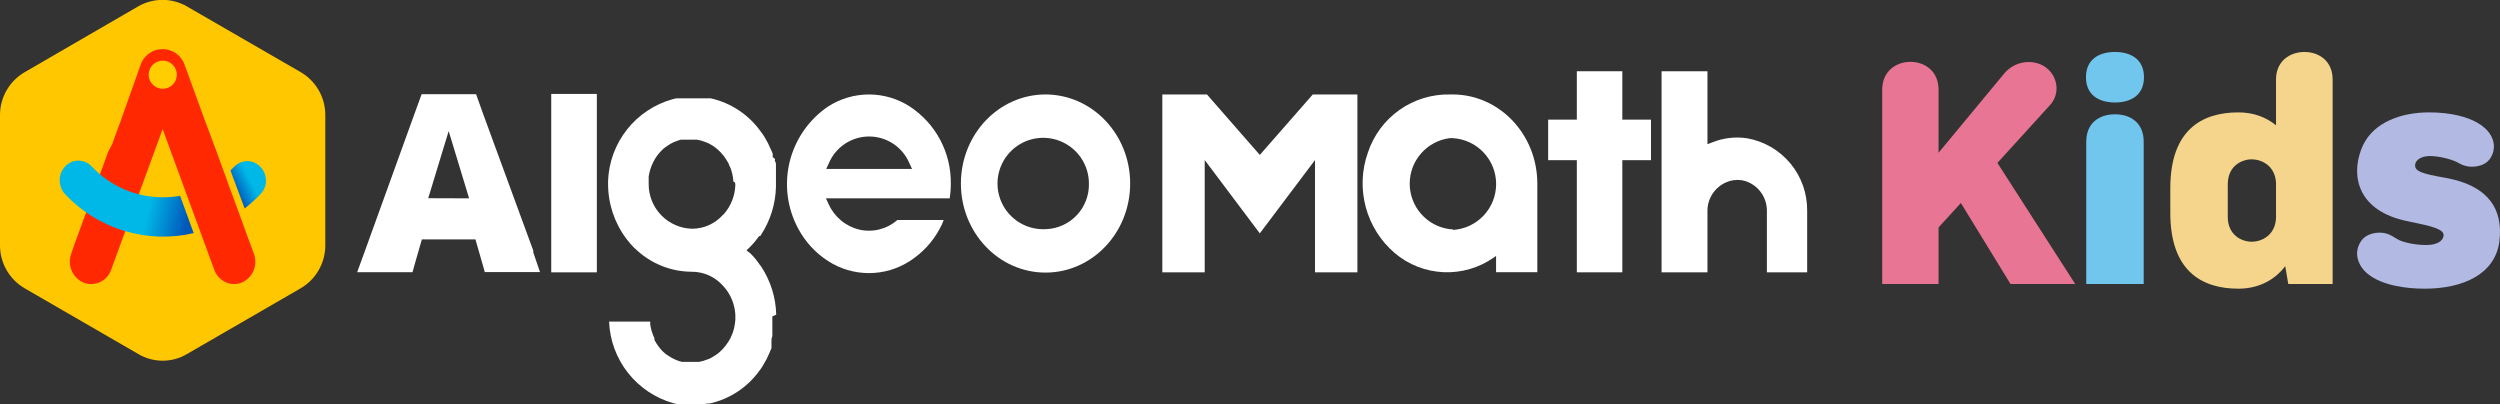
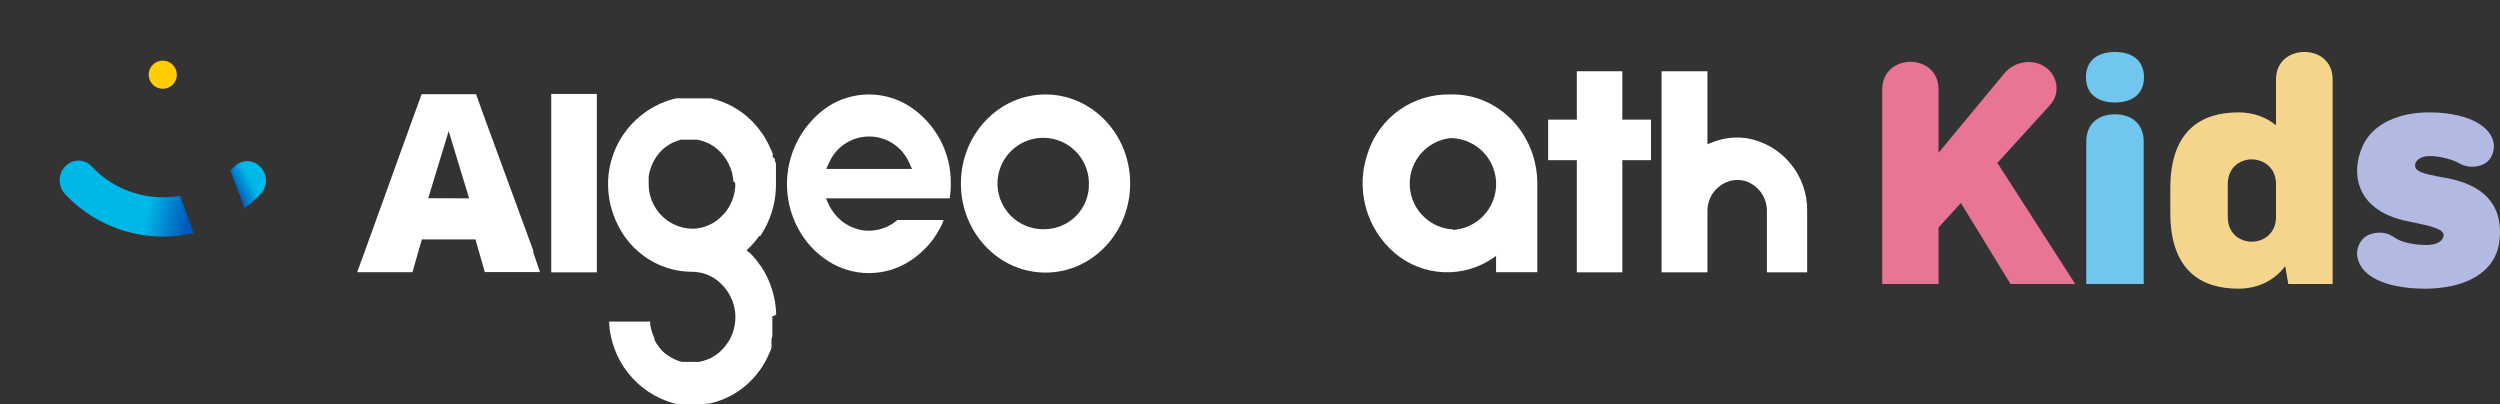
<svg xmlns="http://www.w3.org/2000/svg" width="433" height="70" viewBox="0 0 433 70" fill="none">
  <rect x="0" y="0" width="433" height="70" fill="#333333" stroke="none" />
  <g clip-path="url(#clip0_4_2)">
-     <path fill-rule="evenodd" clip-rule="evenodd" d="M52.046 12.475L32.38 1.116C31.094 0.371 29.635 -0.021 28.149 -0.021C26.663 -0.021 25.204 0.371 23.918 1.116L4.318 12.475C3.009 13.224 1.921 14.305 1.163 15.608C0.405 16.912 0.004 18.392 0 19.9V42.622C0.021 44.115 0.43 45.576 1.187 46.863C1.944 48.149 3.022 49.217 4.317 49.96L23.961 61.32C25.235 62.075 26.689 62.473 28.171 62.473C29.652 62.473 31.105 62.075 32.38 61.32L52.024 49.96C53.332 49.209 54.419 48.127 55.176 46.824C55.934 45.52 56.336 44.04 56.341 42.532V19.813C56.325 18.322 55.92 16.861 55.167 15.574C54.414 14.287 53.338 13.219 52.046 12.475Z" fill="#FFC700" />
-     <path fill-rule="evenodd" clip-rule="evenodd" d="M41.879 48.938C41.425 49.124 40.937 49.212 40.447 49.198C39.956 49.184 39.474 49.068 39.031 48.857C38.578 48.638 38.173 48.332 37.84 47.956C37.506 47.58 37.25 47.141 37.086 46.666L28.171 22.358L19.255 46.712C19.098 47.18 18.848 47.611 18.519 47.98C18.19 48.348 17.79 48.646 17.343 48.855C16.896 49.064 16.411 49.181 15.918 49.197C15.425 49.213 14.933 49.129 14.473 48.95C13.54 48.544 12.799 47.796 12.403 46.859C12.008 45.922 11.987 44.868 12.347 43.917L12.947 42.145L13.486 40.714L14.4 38.192L14.94 36.738L15.868 34.238L16.386 32.807L17.271 30.285L17.811 28.831L18.717 26.309L19.43 24.969L20.337 22.447L20.877 21.016L24.31 11.338C24.566 10.516 25.077 9.797 25.771 9.287C26.464 8.776 27.302 8.501 28.163 8.501C29.024 8.501 29.862 8.776 30.555 9.287C31.249 9.797 31.76 10.516 32.016 11.338L35.556 21.038L36.096 22.469L37.024 24.969L37.564 26.4L38.47 28.921L39.01 30.375L39.914 32.9L40.454 34.331L41.361 36.831L41.901 38.285L42.808 40.807L43.348 42.238L43.995 44.01C44.334 44.947 44.304 45.977 43.911 46.893C43.518 47.808 42.792 48.54 41.88 48.94L41.879 48.938Z" fill="#FF2800" />
    <path fill-rule="evenodd" clip-rule="evenodd" d="M33.546 40.373C29.567 41.306 25.413 41.173 21.502 39.989C17.59 38.804 14.061 36.61 11.268 33.626C10.667 32.968 10.336 32.109 10.34 31.218C10.333 30.556 10.518 29.907 10.873 29.349C11.228 28.79 11.738 28.347 12.34 28.073C12.932 27.816 13.589 27.749 14.22 27.881C14.852 28.013 15.427 28.338 15.867 28.81C17.443 30.502 19.351 31.851 21.472 32.774C23.593 33.696 25.88 34.172 28.193 34.172C29.198 34.171 30.201 34.087 31.193 33.922L33.546 40.373Z" fill="url(#paint0_linear_4_2)" />
    <path fill-rule="evenodd" clip-rule="evenodd" d="M46.088 31.2C46.093 32.095 45.752 32.957 45.138 33.608C44.276 34.505 43.353 35.34 42.375 36.108L39.914 29.52C40.134 29.325 40.343 29.118 40.54 28.9C40.98 28.428 41.555 28.104 42.187 27.972C42.818 27.84 43.475 27.907 44.067 28.163C44.669 28.437 45.179 28.88 45.534 29.439C45.889 29.997 46.074 30.646 46.067 31.308L46.088 31.2Z" fill="url(#paint1_linear_4_2)" />
    <path d="M28.188 15.376C29.535 15.376 30.626 14.284 30.626 12.938C30.626 11.591 29.535 10.5 28.188 10.5C26.841 10.5 25.75 11.591 25.75 12.938C25.75 14.284 26.841 15.376 28.188 15.376Z" fill="#FFCD00" />
    <path fill-rule="evenodd" clip-rule="evenodd" d="M164.681 31.786C164.712 29.146 164.078 26.54 162.837 24.21C161.596 21.879 159.789 19.898 157.581 18.45C155.471 17.087 153.013 16.361 150.501 16.361C147.988 16.361 145.53 17.087 143.42 18.45C140.097 20.708 137.728 24.117 136.771 28.019C135.815 31.921 136.338 36.039 138.24 39.578C139.455 41.869 141.239 43.809 143.42 45.212C145.53 46.575 147.988 47.301 150.501 47.301C153.013 47.301 155.471 46.575 157.581 45.212C159.769 43.811 161.559 41.871 162.781 39.578C163.048 39.107 163.272 38.612 163.45 38.101H155.42C154.534 38.88 153.476 39.437 152.333 39.728C151.19 40.019 149.994 40.035 148.844 39.774C147.68 39.496 146.596 38.955 145.674 38.192C144.752 37.429 144.017 36.465 143.526 35.374L143.05 34.351H164.486C164.62 33.503 164.685 32.645 164.681 31.786ZM143.094 29.264L143.57 28.242C144.151 26.877 145.121 25.712 146.359 24.894C147.597 24.076 149.048 23.639 150.531 23.639C152.015 23.639 153.466 24.076 154.704 24.894C155.942 25.712 156.912 26.877 157.493 28.242L157.968 29.264H143.094Z" fill="white" />
    <path fill-rule="evenodd" clip-rule="evenodd" d="M134.44 54.5C134.372 51.54 133.475 48.659 131.849 46.185L131.676 45.958L131.568 45.822C131.096 45.117 130.554 44.463 129.949 43.868L129.518 43.55L129.302 43.35L129.518 43.15L129.841 42.832C130.44 42.241 130.983 41.594 131.461 40.901L131.676 40.879L131.806 40.679C133.428 38.203 134.325 35.323 134.396 32.364V31.581C134.407 31.475 134.407 31.369 134.396 31.263V30.173C134.387 30.044 134.387 29.915 134.396 29.786V29.423V29.037C134.384 28.909 134.384 28.779 134.396 28.651C134.417 28.399 134.365 28.147 134.245 27.924C134.094 27.673 134.245 27.673 134.245 27.56C134.138 27.42 133.997 27.31 133.835 27.242C133.826 27.129 133.826 27.015 133.835 26.902C133.841 26.811 133.841 26.72 133.835 26.629L133.705 26.311C133.654 26.215 133.611 26.114 133.576 26.011L133.447 25.739C133.183 25.092 132.865 24.469 132.496 23.876L132.324 23.576C132.173 23.349 132.043 23.144 131.914 22.985L131.741 22.758C129.663 19.855 126.59 17.817 123.107 17.033H117.127L116.458 17.192C113.349 18.066 110.597 19.901 108.596 22.436C106.595 24.97 105.448 28.073 105.319 31.3V31.414V31.778C105.299 35.235 106.414 38.602 108.492 41.365C108.902 41.91 109.349 42.427 109.83 42.91L110.089 43.137C112.704 45.644 116.181 47.051 119.803 47.067C120.823 47.061 121.832 47.273 122.763 47.688C123.694 48.104 124.526 48.713 125.203 49.475L125.376 49.657C126.562 51.002 127.261 52.706 127.362 54.496V55.405C127.325 55.887 127.253 56.365 127.146 56.836C127.058 57.182 126.949 57.524 126.822 57.858L126.541 58.495C126.515 58.615 126.455 58.725 126.369 58.813L126.196 59.113C125.901 59.603 125.554 60.06 125.16 60.476C125.012 60.639 124.854 60.791 124.685 60.931L124.426 61.158C124.255 61.299 124.075 61.428 123.886 61.544C123.587 61.743 123.277 61.925 122.958 62.089L122.44 62.289C121.994 62.465 121.531 62.595 121.059 62.676H118.1C117.767 62.6 117.442 62.494 117.129 62.358L116.783 62.198C116.457 62.055 116.146 61.88 115.855 61.676L115.294 61.313C115.217 61.252 115.144 61.185 115.078 61.113C114.975 61.041 114.88 60.957 114.797 60.863C114.7 60.783 114.613 60.692 114.538 60.591C114.291 60.322 114.067 60.034 113.869 59.728C113.724 59.533 113.595 59.328 113.481 59.114C113.425 59.038 113.381 58.954 113.351 58.864V58.591C112.99 57.837 112.743 57.033 112.617 56.206V55.706H105.493C105.621 58.935 106.768 62.041 108.768 64.579C110.769 67.118 113.522 68.958 116.632 69.836L117.321 70H121.854L122.567 69.886H122.912C126.393 69.112 129.468 67.083 131.547 64.186L131.719 63.959L132.108 63.368L132.281 63.068C132.649 62.475 132.966 61.852 133.23 61.205L133.36 60.905L133.49 60.605L133.619 60.288V60.037C133.61 59.924 133.61 59.81 133.619 59.697V58.98C133.608 58.721 133.659 58.464 133.77 58.23C133.76 58.109 133.76 57.987 133.77 57.866V57.48V57.117C133.761 56.989 133.761 56.859 133.77 56.731V55.845C133.781 55.739 133.781 55.632 133.77 55.526V54.8L134.44 54.5ZM127.359 32.1C127.289 33.927 126.596 35.674 125.395 37.053L125.195 37.234C124.528 37.978 123.714 38.575 122.803 38.985C121.892 39.396 120.906 39.612 119.907 39.619C117.867 39.578 115.926 38.731 114.509 37.261C113.093 35.792 112.317 33.822 112.351 31.781V30.559C112.481 29.706 112.743 28.878 113.128 28.106C113.445 27.447 113.859 26.84 114.358 26.306L114.618 26.034L114.898 25.761L115.136 25.579L115.654 25.216C115.95 25.013 116.26 24.831 116.582 24.671L116.928 24.535C117.244 24.401 117.568 24.287 117.898 24.194H120.727C121.201 24.269 121.664 24.398 122.108 24.58L122.626 24.78C122.95 24.939 123.252 25.12 123.554 25.303L124.094 25.712L124.353 25.939C124.522 26.079 124.681 26.231 124.829 26.394C125.222 26.809 125.569 27.267 125.864 27.757L126.037 28.057L126.21 28.357C126.275 28.588 126.369 28.809 126.49 29.016C126.621 29.341 126.729 29.676 126.814 30.016C126.919 30.495 126.992 30.982 127.03 31.471C127.359 31.513 127.359 31.786 127.359 32.1Z" fill="white" />
    <path fill-rule="evenodd" clip-rule="evenodd" d="M181.086 16.36C172.991 16.36 166.429 23.266 166.429 31.786C166.429 40.306 172.991 47.212 181.086 47.212C189.181 47.212 195.744 40.305 195.744 31.786C195.744 23.267 189.176 16.372 181.086 16.36ZM181.086 39.692C179.505 39.773 177.937 39.377 176.583 38.558C175.229 37.738 174.152 36.531 173.491 35.093C172.829 33.655 172.615 32.051 172.874 30.49C173.133 28.928 173.854 27.481 174.945 26.333C176.035 25.186 177.444 24.392 178.991 24.053C180.537 23.715 182.149 23.848 183.619 24.435C185.089 25.022 186.349 26.036 187.237 27.346C188.124 28.657 188.599 30.203 188.599 31.786C188.65 33.83 187.887 35.811 186.479 37.294C185.07 38.776 183.13 39.639 181.086 39.692Z" fill="white" />
    <path fill-rule="evenodd" clip-rule="evenodd" d="M95.475 16.269H103.375V47.169H95.475V16.269Z" fill="white" />
    <path fill-rule="evenodd" clip-rule="evenodd" d="M92.368 43.736V43.417L83.733 19.881L82.459 16.315H73.026L71.726 19.881L63.221 43.417C63.17 43.511 63.134 43.612 63.113 43.717L61.861 47.148H71.446L71.726 46.125L73.065 41.468H82.347L83.686 46.125L83.966 47.125H93.529L92.368 43.736ZM74.168 34.33L77.71 22.7L81.25 34.354L74.168 34.33Z" fill="white" />
    <path fill-rule="evenodd" clip-rule="evenodd" d="M251.606 16.36H251.132C247.991 16.298 244.913 17.247 242.352 19.066C239.791 20.885 237.882 23.479 236.906 26.465C235.839 29.495 235.715 32.777 236.55 35.879C237.385 38.981 239.139 41.758 241.582 43.844C243.955 45.847 246.925 47.007 250.027 47.144C253.13 47.28 256.19 46.385 258.73 44.599L259.119 44.326V47.143H266.264V31.786C266.252 23.271 259.7 16.372 251.606 16.36ZM251.606 39.692H251.106C249.187 39.448 247.424 38.513 246.145 37.062C244.867 35.61 244.162 33.742 244.162 31.808C244.162 29.875 244.867 28.007 246.145 26.556C247.424 25.104 249.187 24.169 251.106 23.925H251.606C253.639 24.037 255.552 24.923 256.951 26.402C258.351 27.88 259.131 29.839 259.131 31.875C259.131 33.911 258.351 35.87 256.951 37.348C255.552 38.827 253.639 39.713 251.606 39.825V39.692Z" fill="white" />
-     <path fill-rule="evenodd" clip-rule="evenodd" d="M235.1 16.36V47.166H227.76V27.719L218.198 40.419L208.656 27.719V47.166H201.316V16.36H209.045L218.198 26.833L227.372 16.36H235.1Z" fill="white" />
    <path fill-rule="evenodd" clip-rule="evenodd" d="M285.951 20.722V27.742H280.986V47.166H273.106V27.742H268.141V20.722H273.106V12.339H280.986V20.722H285.951Z" fill="white" />
    <path fill-rule="evenodd" clip-rule="evenodd" d="M313 36.511V47.166H306.027V36.466C306.023 35.314 305.65 34.194 304.962 33.27C304.274 32.346 303.308 31.666 302.206 31.332L301.667 31.218C300.767 31.077 299.846 31.196 299.011 31.559C298.042 31.97 297.214 32.656 296.631 33.532C296.048 34.408 295.735 35.436 295.73 36.489V47.166H287.786V12.339H295.73V24.971L296.637 24.63C298.528 23.882 300.584 23.647 302.595 23.949C305.537 24.469 308.199 26.018 310.105 28.319C312.01 30.62 313.037 33.523 313 36.511Z" fill="white" />
    <path d="M326 49.191H335.758V39.393L339.623 35.16L348.221 49.191H359.428L345.951 28.216L355.081 18.18C356.965 16.087 356.337 12.948 354.115 11.521C352.134 10.237 348.994 10.475 347.11 12.758L335.758 26.456V15.516C335.758 12.377 333.439 10.712 330.879 10.712C328.367 10.712 326 12.377 326 15.516V49.191Z" fill="#E87593" />
    <path d="M361.337 49.191H371.289V24.553C371.289 21.271 369.018 19.797 366.313 19.797C363.608 19.797 361.337 21.271 361.337 24.553V49.191ZM361.289 13.376C361.289 16.515 363.608 17.752 366.313 17.752C369.018 17.752 371.337 16.515 371.337 13.376C371.337 10.237 369.018 9 366.313 9C363.608 9 361.289 10.237 361.289 13.376Z" fill="#71C6EE" />
    <path d="M404.012 49.191V13.756C404.012 10.617 401.693 9 399.133 9C396.573 9 394.206 10.617 394.206 13.756V21.7C392.515 20.32 390.341 19.464 387.684 19.464C381.308 19.464 375.897 22.556 375.897 32.592V36.872C375.897 46.908 381.308 50 387.684 50C391.162 50 393.964 48.526 395.8 46.1L396.331 49.191H404.012ZM385.849 31.926C385.849 28.691 388.312 27.597 390.003 27.597C391.645 27.597 394.061 28.644 394.206 31.688V37.776C394.061 40.82 391.645 41.867 390.003 41.867C388.312 41.867 385.849 40.773 385.849 37.538V31.926Z" fill="#F4D58B" />
    <path d="M418.3 28.549C418.349 27.74 419.315 27.027 420.861 27.027C422.455 27.027 424.822 27.597 425.981 28.311C426.416 28.596 427.382 28.882 428.01 28.882C429.749 28.882 431.198 28.263 431.778 26.456C432.454 24.268 431.005 22.318 429.025 21.224C427.334 20.273 424.58 19.464 420.716 19.464C415.885 19.464 411.151 21.176 409.267 25.172C407.19 29.643 407.866 35.683 415.402 37.919C415.982 38.109 416.706 38.252 417.383 38.394C421.102 39.156 423.373 39.679 423.228 40.82C423.131 41.724 422.117 42.437 420.233 42.437C418.349 42.437 416.175 42.009 415.16 41.391C414.339 40.915 413.566 40.249 412.02 40.297C410.765 40.344 409.605 40.773 408.929 41.772C407.576 43.769 408.397 46.052 410.088 47.432C412.552 49.429 416.658 50 419.943 50C426.706 50 432.165 47.432 432.889 41.819C433.614 36.064 430.764 32.544 425.015 31.117C424.435 30.974 423.807 30.832 423.179 30.737C419.556 30.071 418.204 29.69 418.3 28.549Z" fill="#B2BAE4" />
  </g>
  <defs>
    <linearGradient id="paint0_linear_4_2" x1="25.5" y1="37" x2="32.5" y2="38.5" gradientUnits="userSpaceOnUse">
      <stop stop-color="#00B8E7" />
      <stop offset="0.98" stop-color="#0058BB" />
    </linearGradient>
    <linearGradient id="paint1_linear_4_2" x1="43.5" y1="31.5" x2="39.906" y2="33.366" gradientUnits="userSpaceOnUse">
      <stop stop-color="#00B8E7" />
      <stop offset="0.789" stop-color="#0058BB" />
    </linearGradient>
    <clipPath id="clip0_4_2">
      <rect width="433" height="70" fill="white" />
    </clipPath>
  </defs>
</svg>